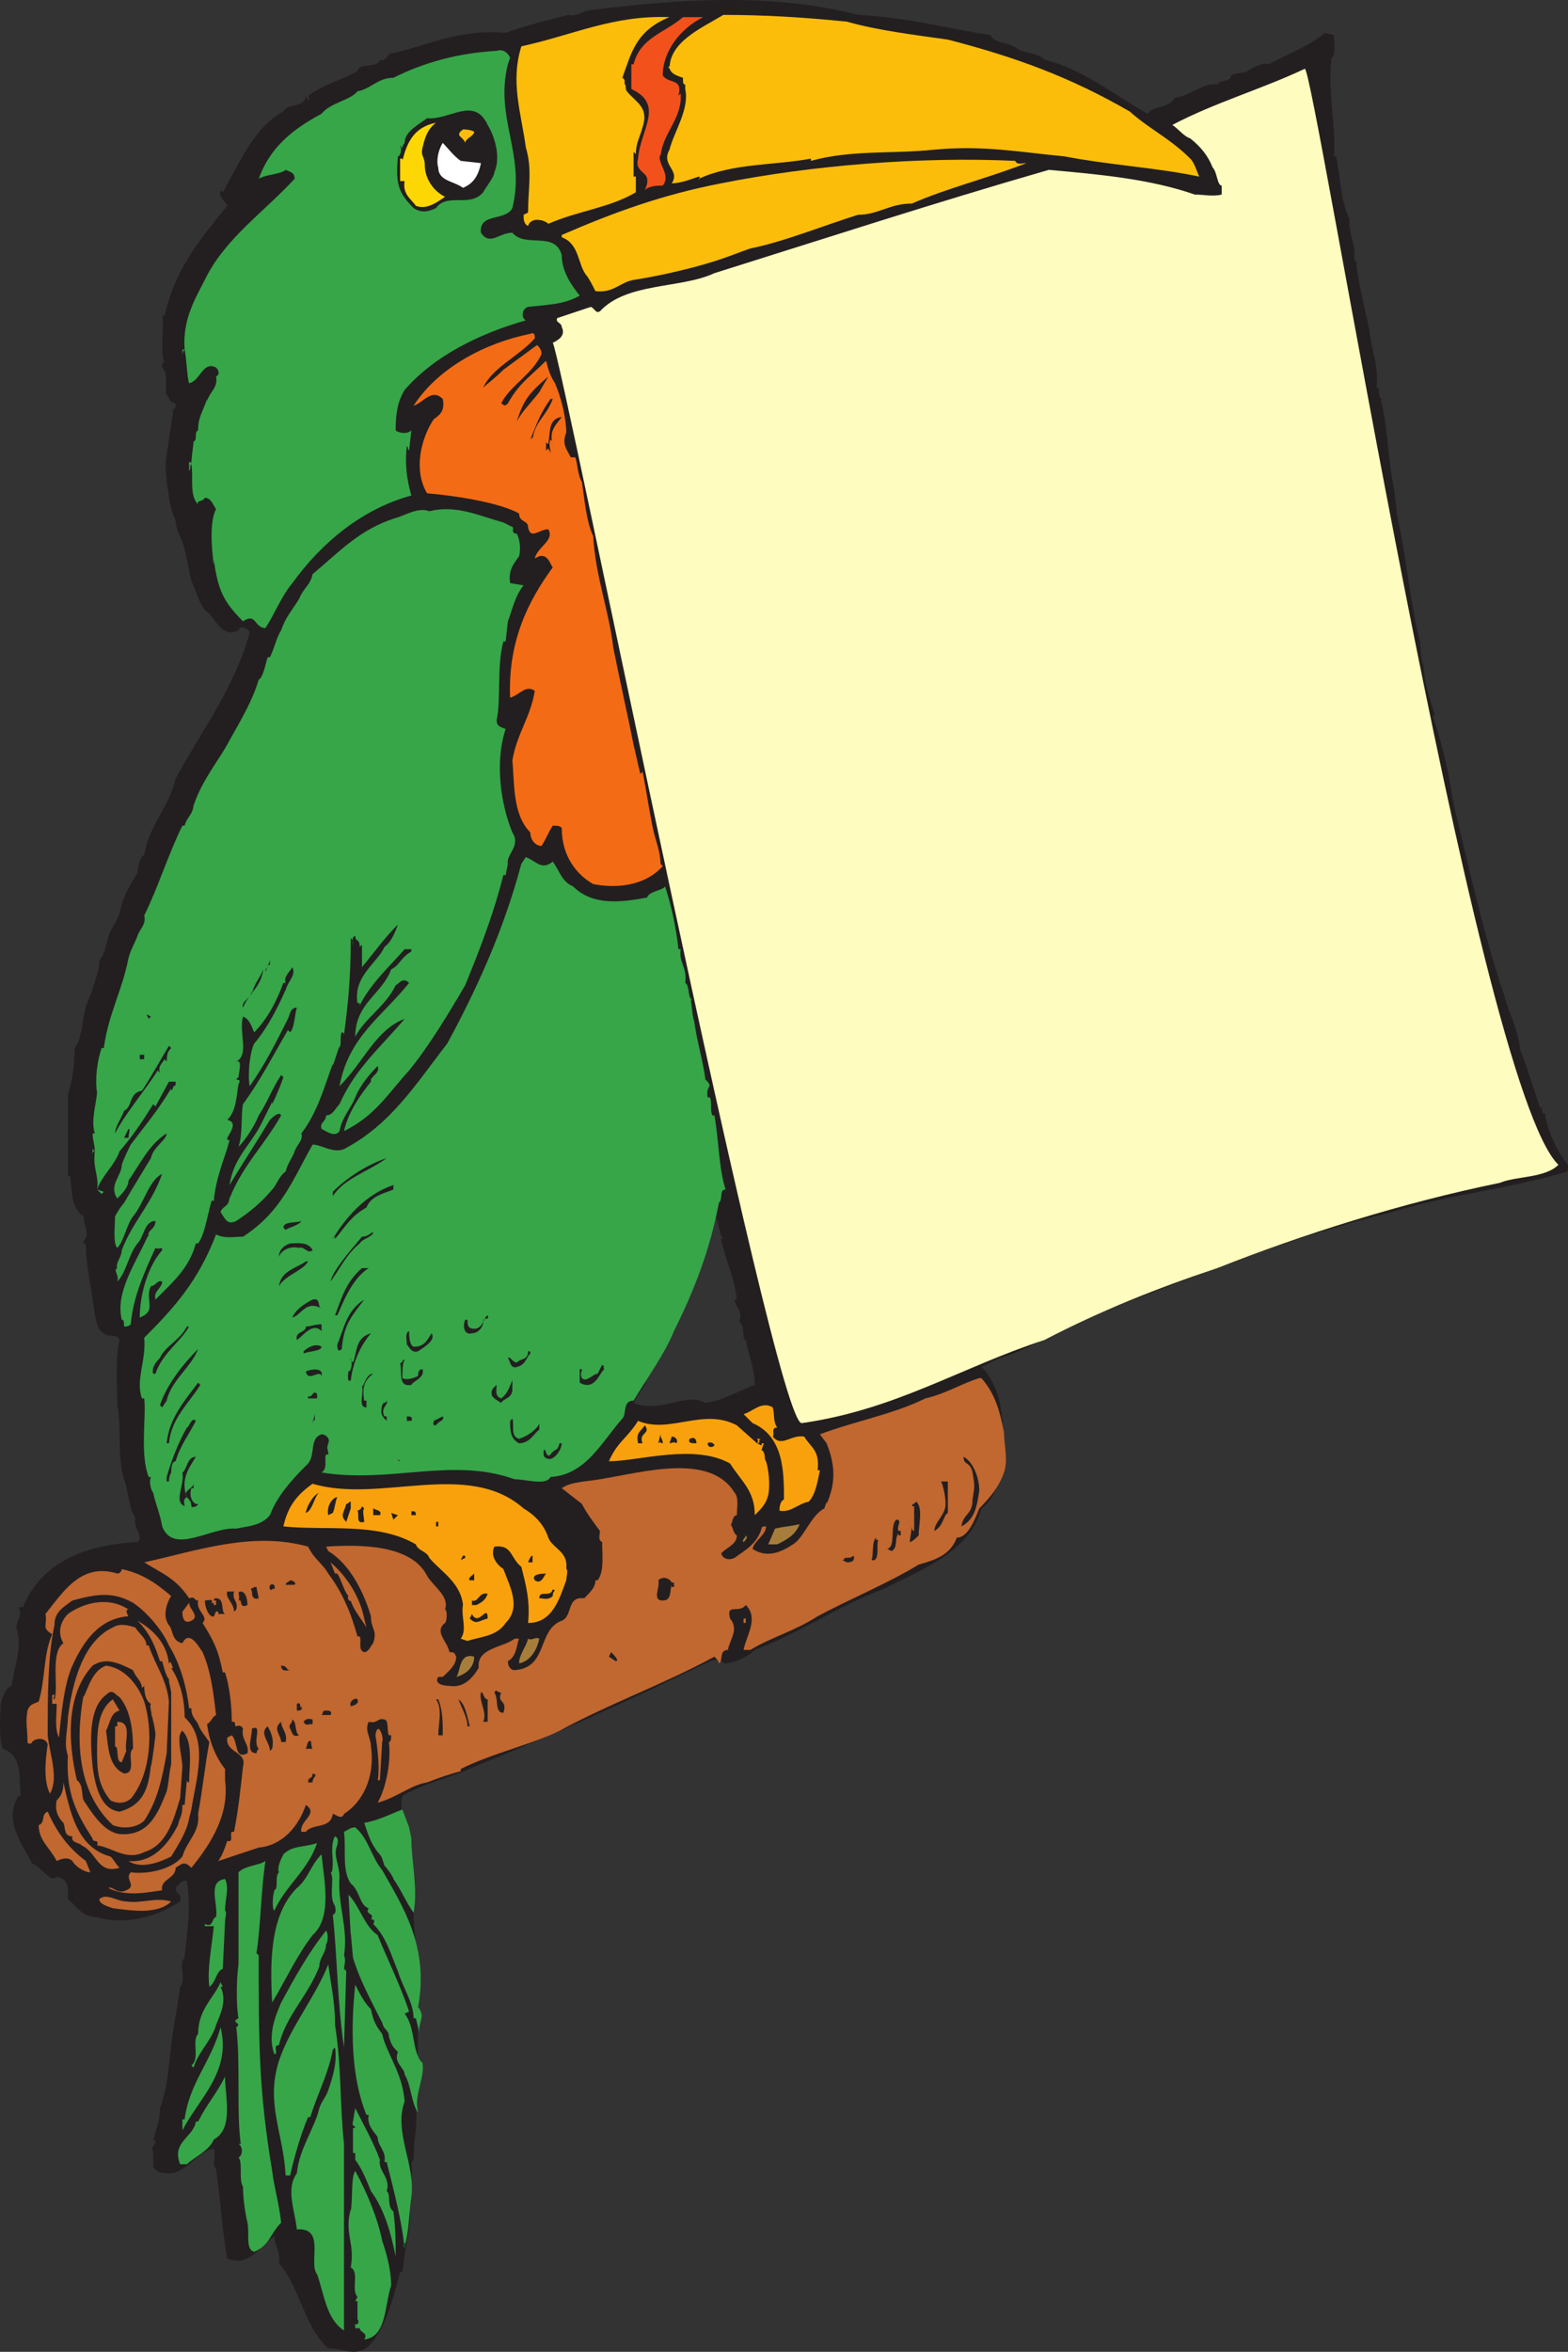
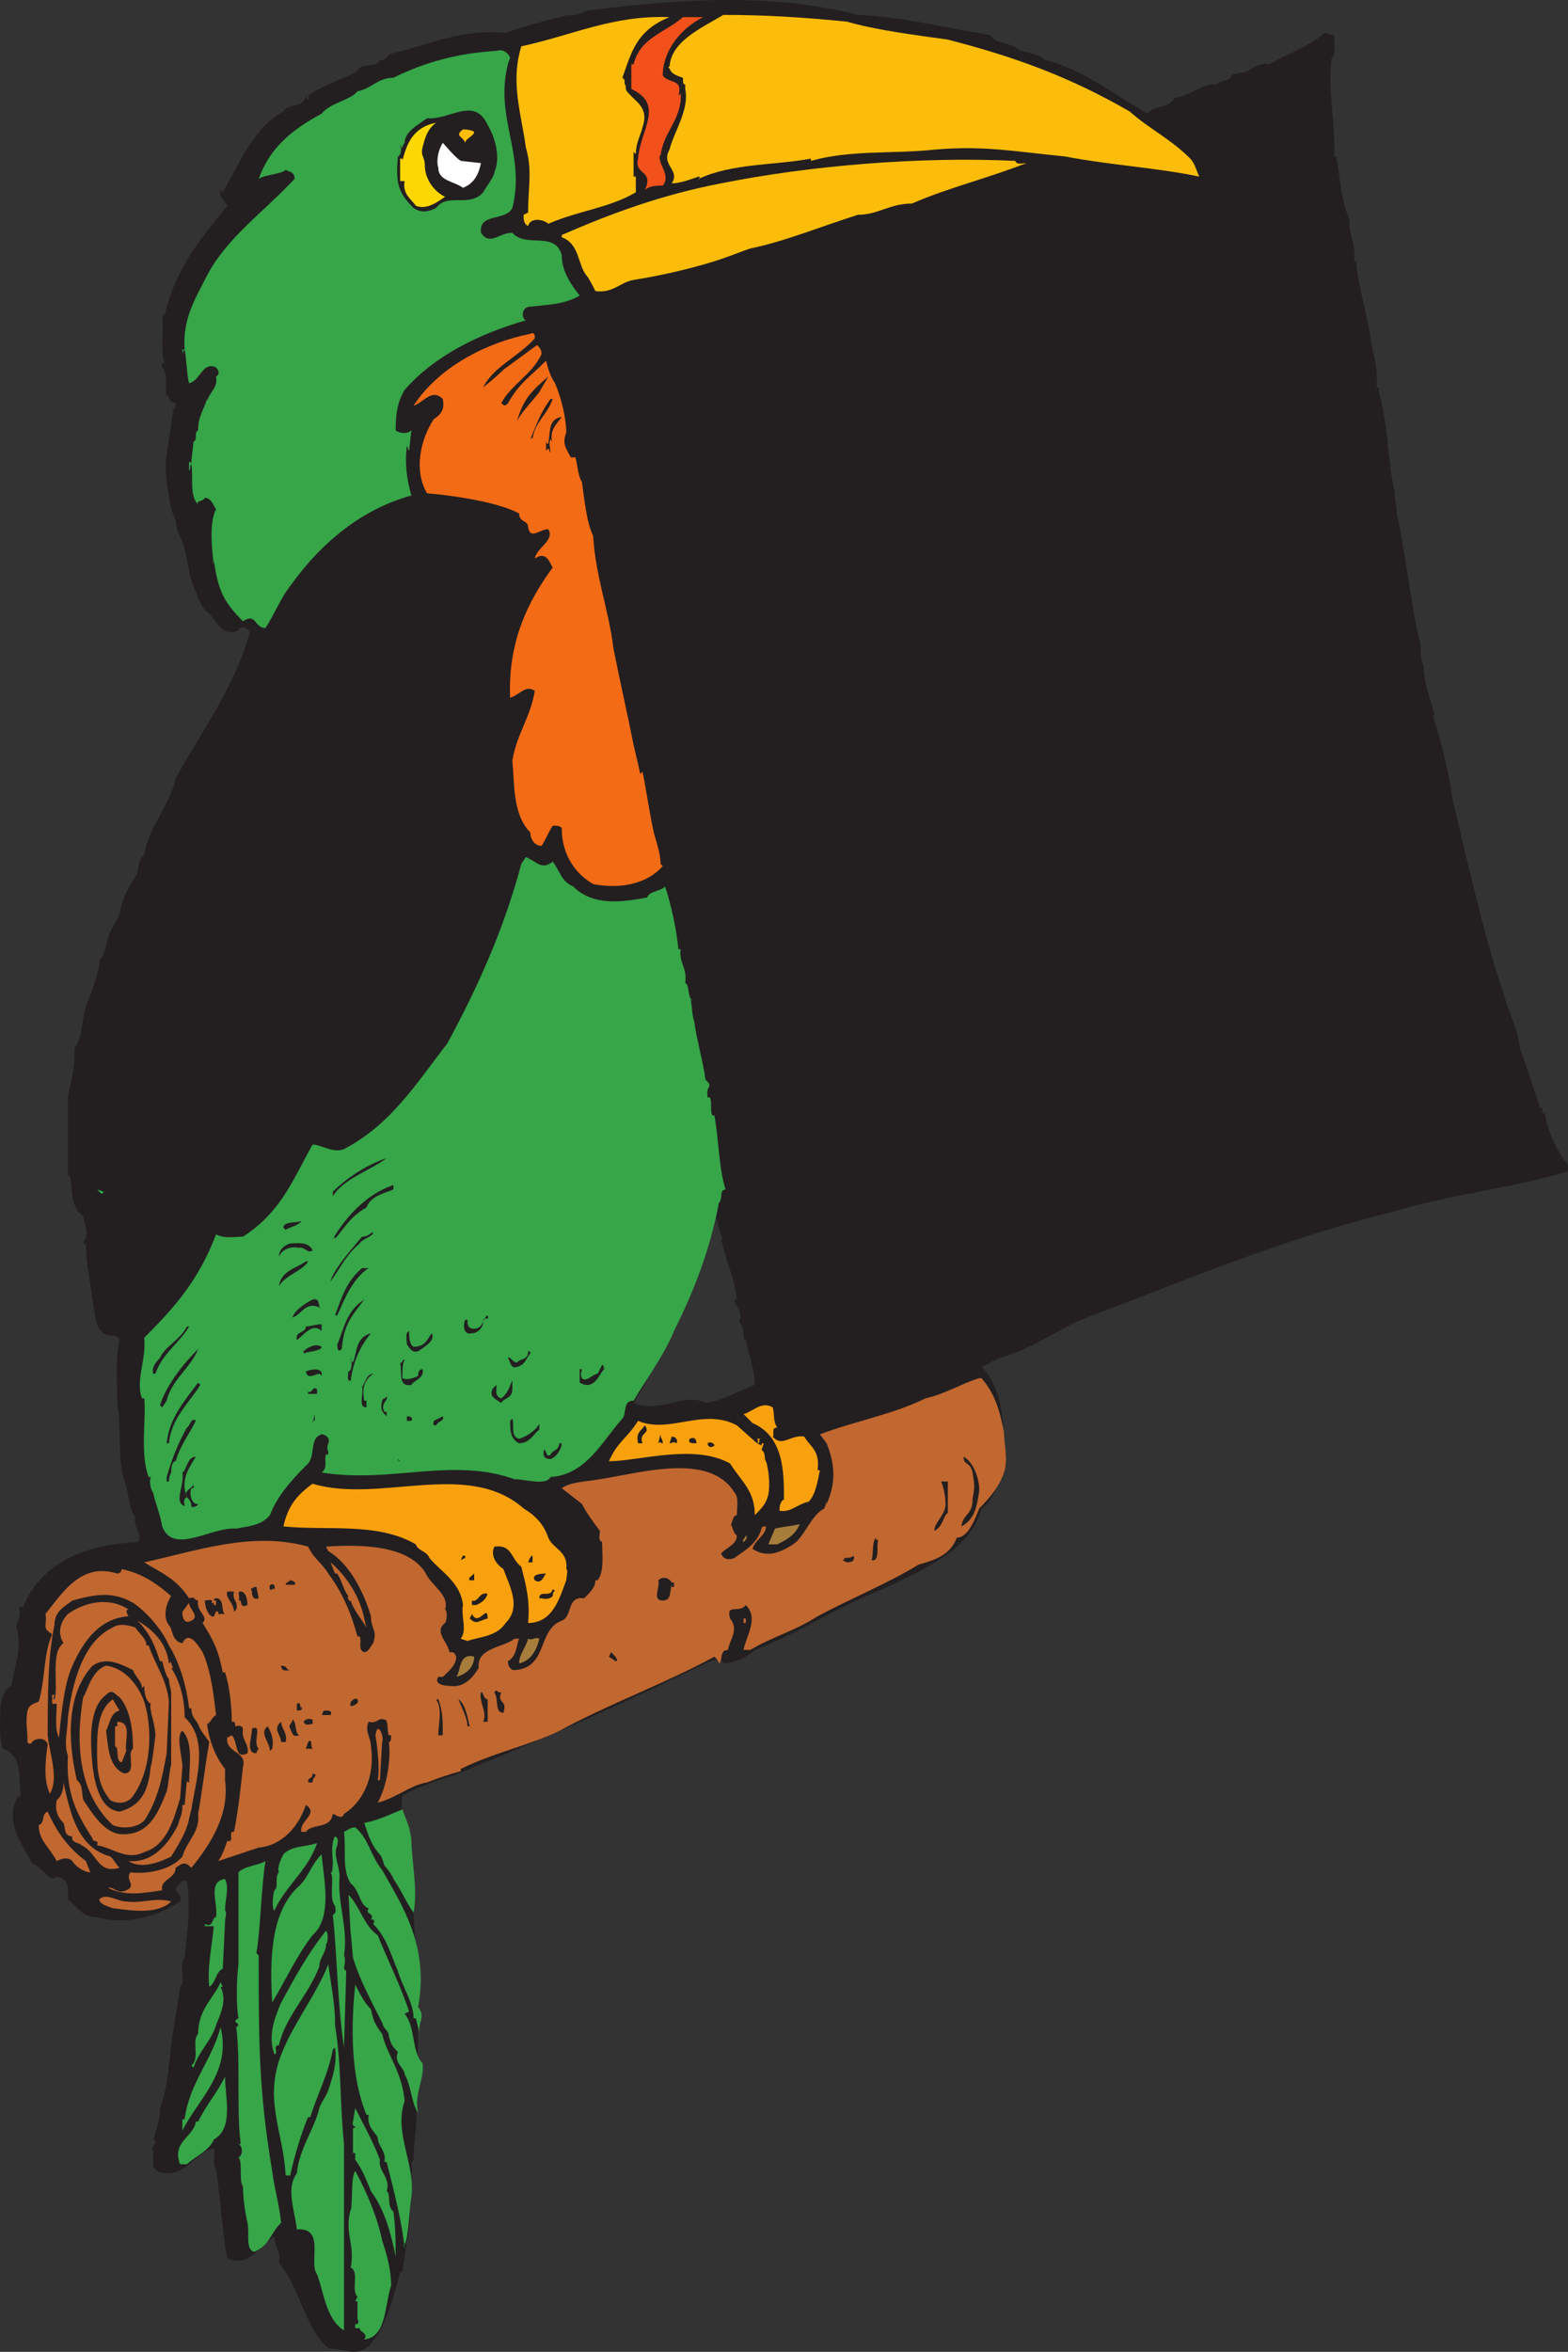
<svg xmlns="http://www.w3.org/2000/svg" width="523.892" height="785.36">
  <rect width="100%" height="100%" fill="#333333" stroke="none" />
  <path fill="#231f20" fill-rule="evenodd" d="M286.688 4.973c15.75.75 30 4.5 44.25 6.75 1.5 3 6 2.25 9 4.5 1.5 1.5 7.5 1.5 9 3.75 12.75 3 22.5 11.25 34.5 18 2.25-3 6.75-1.5 9-5.25 5.25-.75 9.75-5.25 14.25-4.5.75-1.5 3-.75 4.5-2.25 0-2.25 4.5-.75 6.75-3 1.5-.75 4.5-2.25 6-1.5 6.75-3.75 13.5-6 18.75-10.5l3 .75c0 2.25.75 6.75-.75 7.5-1.5 11.25 1.5 22.5.75 33h.75c1.5 7.5 1.5 15 4.5 21v-.75c-.75 5.25 2.25 9 1.5 14.25.75 1.5 1.5 0 .75 1.5.75 7.5 3.75 18 4.5 23.25.75 6 3 11.25 2.25 18h.75c0 .75 0 3 .75 3.75h.75c-.75 0-.75.75-.75.75 2.25 8.25 2.25 20.25 4.5 30 0 2.25.75 5.25.75 7.5 3 13.5 4.5 29.25 7.5 42 .75.75 0 6 1.5 9 0 5.25 2.25 11.25 3.75 16.5h-.75c3 9 5.25 18 6.75 28.5 4.5 18.75 10.5 45.75 17.25 65.25 1.5 6 4.5 10.5 5.25 18 .75 1.5 1.5 3.75 2.25 6l4.5 13.5.75-.75s-.75 3 .75 2.25c.75 5.25 3 10.5 6 15 .75 1.5 2.25 1.5 1.5 4.5-20.25 6-39 7.5-58.5 13.5-36.75 9-68.25 22.5-102 35.25-9.75 3.75-18 10.5-29.25 13.5l-6 3c8.25 8.25 6.75 21 8.25 33-3 5.25-3.75 11.25-8.25 14.25-3.75 14.25-19.5 20.25-33 27-15.75 6-27 14.25-42.75 20.25-2.25 2.25-6.75 4.5-10.5 4.5-.75-2.25-4.5-.75-6 0-26.25 12.75-51 24-77.25 34.5-7.5 3.75-16.5 5.25-24 9.75-1.5 9 3.75 9.75 3 18.75 0 15 1.5 30 2.25 45.75-1.5 0-.75 3.75 0 4.5 0 11.25 0 23.25-.75 35.25.75 4.5-.75 10.5-.75 17.25-1.5 1.5 0 2.25-.75 5.25 0 3.75.75 7.5-.75 10.5.75 2.25 0 8.25-.75 11.25l-1.5 10.5h-.75c-2.25 9-5.25 19.5-10.5 24.75-4.5 3.75-8.25.75-13.5.75-8.25-7.5-9-19.5-16.5-28.5.75-3.75-1.5-5.25-1.5-9-4.5 3-8.25 10.5-15.75 7.5-1.5-7.5-2.25-19.5-3.75-30-1.5-1.5 0-4.5-.75-6.75-5.25.75-9.75 9-15.75 8.25-2.25 0-3.75-.75-4.5-2.25v-5.25c-1.5-.75 2.25-3 0-3.75v.75c.75-4.5 2.25-6 2.25-11.25 3-7.5 3-17.25 4.5-26.25.75-4.5 1.5-9 2.25-14.25 2.25-2.25-.75-7.5 1.5-9.75.75-8.25 2.25-16.5.75-25.5-1.5-.75-3 1.5-3.75 2.25 0 2.25 2.25 1.5 1.5 4.5-6.75 4.5-17.25 8.25-27.75 5.25-5.25 0-6.75-3.75-9.75-6 0-3 .75-6.75-3.75-7.5-2.25 2.25-4.5-3-8.25-4.5-3-6-9.75-14.25-4.5-22.5h.75c-.75-6 .75-13.5-6-15.75-1.5-4.5-.75-10.5-.75-15 .75-2.25 1.5-5.25 3.75-6 .75-6.75 3.75-12.75 1.5-19.5 0-2.25 2.25-3.75.75-6.75h1.5c6-15 21-21 38.25-21.75 2.25-2.25-1.5-4.5-.75-8.25-2.25-3-2.25-9-3.75-12.75-2.25-6.75-.75-17.25-2.25-24.75 0-7.5-.75-15 .75-21.75-.75-2.25-3.75-.75-5.25-2.25-3-1.5-3-7.5-3.75-11.25-.75-6-2.25-12-2.25-18.75-.75.75-.75 0-.75-.75 2.25-2.25 0-5.25 0-8.25-4.5-3-3.75-9-4.5-13.5h-.75v-27c1.5-5.25 2.25-9.75 2.25-15.75 3-3.75 2.25-11.25 4.5-15.75 1.5-3.75 3-8.25 3.75-12v-2.25.75c2.25-2.25 2.25-6.75 3.75-9.75.75-1.5 2.25-3.75 3-6 1.5-6.75 3-8.25 6-13.5 0-1.5.75-5.25 2.25-6 1.5-9.75 8.25-15.75 10.5-25.5 9-16.5 19.5-30 24.75-48.75 0-.75-3-3-3.75-.75-6 3-7.5-4.5-11.25-6.75-2.25-3-3-6.75-4.5-9.75-.75-3-1.5-7.5-2.25-10.5-.75-3.75-3-6-3-9.75-2.25-4.5-2.25-9-3-12.75 0-1.5-.75-6 0-9 .75-5.25 1.5-9.75 2.25-15.75-.75.75 0 .75 0 .75.75-.75.75-1.5.75-2.25-3-.75-1.5-1.5-3-3v.75c-.75-1.5.75-7.5-1.5-9.75v-1.5h.75c-1.5-4.5 0-11.25-.75-16.5 0 0 0 .75.75.75 3.75-15.75 11.25-24.75 21-36.75-.75-1.5-3-3-2.25-5.25l.75.75c6-10.5 10.5-21.75 20.25-27 1.5-3 6.75-.75 7.5-5.25l.75 1.5c.75-.75 0-1.5 0-1.5 5.25-3.75 11.25-5.25 16.5-8.25.75-3 6.75-.75 7.5-3.75 2.25.75 2.25-2.25 4.5-2.25 10.5-2.25 22.5-8.25 37.5-6.75 6-2.25 15-4.5 21-6 3 .75 5.25-1.5 6.75-1.5 30-3.75 60.75-6 90 1.5m-48 400.5c-3.75 19.5-12 35.25-20.25 51-1.5 3-2.25 3.75-3 6-1.5 2.25-3 4.5-3.75 6 9 3.75 17.25-3.75 24 0 6-.75 12-4.5 16.5-6 0-5.25-2.25-10.5-3-15-1.5 0 0-4.5-2.25-6 1.5-3.75-1.5-5.25-1.5-7.5h.75c-.75-7.5-3.75-12.75-5.25-20.25h.75c-1.5-1.5-1.5-6-3-8.25" />
  <path fill="#fbbd09" fill-rule="evenodd" d="M316.688 13.223c23.25 6 41.25 12.75 60.75 24 6.75 6 13.5 9 20.25 15.75 1.5 1.5 2.25 4.5 3 6-14.25-3-29.25-3.75-45-6.75-15.75-1.5-27-3.75-43.5-2.25-14.25 1.5-27.75 0-41.25 3.75v-.75c-12 2.25-26.25 1.5-37.5 6.75 0 .75.75-.75 0-.75-2.25.75-6 2.25-9 2.25 3-4.5-3.75-6-.75-11.25 1.5-6 6.75-13.5 5.25-20.25v-1.5c-.75 0-.75-.75-.75-2.25-2.25-.75-4.5-1.5-4.5-3.75-.75 0 0 .75 0 .75 0-9 10.5-13.5 18-18 13.5 0 26.25.75 41.25 2.25 10.5 3 23.25 4.5 33.75 6m-93-7.5c-11.25 4.5-12.75 12-15.75 20.25 1.5.75.75 3.75 1.5 4.5 3 3.75 7.5 5.25 5.25 12-.75 3-2.25 5.25-2.25 9l-.75-.75v8.25h.75v5.25c-9 5.25-18.75 6-29.25 10.5-1.5-1.5-6-2.25-6.75.75-1.5-.75-1.5-2.25-1.5-3.75l1.5-.75c0-8.25 1.5-14.25-.75-21.75-1.5-11.25-5.25-21.75-1.5-33.75 17.25-3.75 30.75-10.5 49.5-9.75" />
  <path fill="#f2511b" fill-rule="evenodd" d="M234.938 5.723c-7.5 3.75-13.5 11.25-13.5 19.5 2.25 3 6.75.75 5.25 6.75l.75-.75v3-.75c-.75 7.5-6 11.25-6.75 18.75 0-.75.75-.75 0-.75-1.5 3 3.75 6.75.75 10.5-1.5 0-4.5 0-6 1.5.75-1.5 1.5-3.75 0-5.25s-3-2.25-2.25-5.25c.75-9.75 9-18-2.25-23.25v-8.25h.75c2.25-9 10.5-10.5 16.5-15.75h6.75" />
  <path fill="#36a649" fill-rule="evenodd" d="m170.438 19.223-.75 2.25c-4.5 18 6 30 1.5 48-2.25 4.5-11.25 1.5-10.5 8.25 3 4.5 6 0 10.5 0 4.5 5.25 14.25-.75 16.5 7.5 0 5.25 3 9.75 6 13.5-5.25 3-10.5 3-17.25 3.75-2.25.75-2.25 3.75-.75 4.5-15.75 4.5-30.75 12-40.5 23.25-2.25 3.75-3 7.5-3 13.5.75.75 3.75 1.5 5.25 0l-.75 6.75c-.75-.75 0-.75-.75-1.5-.75 6 0 11.25 1.5 16.5-16.5 4.5-30 15.75-39.75 29.25-3.75 4.5-6 10.5-9 15-3.75 0-3-5.25-7.5-2.25-6.75-6.75-8.25-10.5-9.75-20.25-.75 0 0 .75 0 1.5-.75-6-1.5-14.25.75-18.75-.75-.75-1.5-3.75-3.75-3.75-.75 1.5-3 .75-2.25 2.25-3-3-1.5-9-2.25-13.5-.75.75 0 1.5-.75 2.25v-3s.75 0 .75.75c0-2.25.75-6.75.75-7.5 1.5-.75 0-3 1.5-3.75 0-4.5 1.5-6 3-10.5v.75c.75-3 3.75-4.5 3-8.25 1.5-.75.75-2.25 0-3-4.5-2.25-5.25 4.5-9 5.25-.75-2.25-.75-7.5-1.5-11.25-.75.75-.75 1.5-.75 2.25v-2.25h.75c-.75-10.5 3.75-17.25 7.5-24.75 6.75-12.75 18.75-21 29.25-32.25 0-2.25-1.5-2.25-3-3-1.5 1.5-6.75 1.5-9 3 3.75-10.5 11.25-16.5 21-21.75 3-3.75 9.75-4.5 12-7.5 4.5-.75 6.75-4.5 12-4.5 10.5-5.25 21.75-8.25 34.5-9 2.25-.75 3.75.75 4.5 2.25" />
-   <path fill="#fffcbf" fill-rule="evenodd" d="M520.688 388.973c-4.5 4.5-14.25 3.75-19.5 6-33 6.75-66 17.25-94.5 28.5-20.25 6.75-39 14.25-57.75 24-27.75 9-49.5 23.25-81 27.75-9 2.25-80.25-356.25-83.25-360.75 1.5-.75 4.5-2.25 3-5.25 0-1.5-2.25-1.5-1.5-3l11.25-3.75c1.5.75 1.5 2.25 3 1.5 9-9.75 27-7.5 38.25-12.75 38.25-12 72.75-23.25 111.75-34.5 16.5 1.5 33.75 3 48.75 8.25 3 0 6 .75 9 0v-3c-1.5 0-1.5-4.5-3-6-1.5-3.75-3.75-6.75-7.5-9.75-2.25-.75-3.75-3-6-4.5 14.25-7.5 30-12 44.25-18.75 3-1.5 57 339 84.75 366" />
  <path fill="#231f20" fill-rule="evenodd" d="M208.688 26.723h.75v1.5h-.75v-1.5m-45.75 15c2.25 3.75 4.5 10.5 2.25 15.75 0 1.5-3 5.25-3.75 6.75-4.5 5.25-12 0-15.75 5.25-3 1.5-5.25 1.5-7.5 0-5.25-5.25-6-8.25-5.25-17.25.75 0 1.5-2.25.75-3.75v.75c.75.75.75-.75 1.5-1.5 0-3.75 4.5-6 7.5-8.25 7.5.75 15.75-7.5 20.25 2.25" />
  <path fill="#fdd704" fill-rule="evenodd" d="M141.188 49.223c-.75 3 .75 3 .75 6 0 3.75 2.25 8.25 6.75 10.5-2.25 1.5-6 4.5-9.75 3-1.5-2.25-4.5-3.75-3.75-8.25h-1.5v-7.5h.75v.75c1.5-6 3.75-11.25 11.25-12.75-3 2.25-3.75 5.25-4.5 8.25" />
  <path fill="#fbbd09" fill-rule="evenodd" d="M158.438 43.973c0 1.5-3 2.25-3 3.75-.75-2.25-3.75-2.25-.75-4.5.75 0 2.25 0 3.75.75" />
  <path fill="#fff" fill-rule="evenodd" d="m153.938 53.723 6.75.75c-.75 3.75-2.25 6.75-6 8.25-3-2.25-8.25-2.25-8.25-6.75-.75-2.25 0-6 1.5-8.25 1.5 1.5 3.75 4.5 6 6" />
  <path fill="#fbbd09" fill-rule="evenodd" d="M342.938 54.473c-13.5 5.25-26.25 8.25-38.25 13.5-7.5 0-11.25 3.75-18 3.75-12 3.75-24.75 9-36 11.25-2.25.75-6 2.25-8.25 3-8.25 3-21 6-30.75 7.5-4.5.75-6.75 4.5-12.75 3.75-.75-1.5-2.25-4.5-3-5.25-3-3.75-2.25-10.5-8.25-12.75v-.75c17.25-7.5 33.75-13.5 53.25-17.25 30-6 66.75-9 98.25-7.5.75 1.5 2.25.75 3.75.75" />
  <path fill="#f46b16" fill-rule="evenodd" d="M178.688 112.973c-5.25 6-14.25 9.75-17.25 16.5 1.5-1.5 3.75-3 6.75-6l11.25-8.25c.75.75 1.5 1.5 1.5 3-3 6.75-10.5 10.5-13.5 16.5.75 0 .75 1.5 2.25 0 3.75-6.75 7.5-9 12.75-14.25.75 3 1.5 5.25 3 7.5 2.25 5.25 3.75 12 3.75 16.5-1.5 3.75 0 5.25 1.5 8.25h1.5c.75 1.5.75 6 2.25 8.25.75 5.25 1.5 13.5 3.75 18 .75 13.5 5.25 24.75 6.75 37.5 2.25 11.25 4.5 21 6.75 32.25l2.25 9.75.75-.75c1.5 7.5 2.25 13.5 3.75 20.25.75 3 2.25 6.75 2.25 10.5l.75.75c-6 6.75-15.75 7.5-23.25 6-5.25-3-10.5-9-10.5-18.75-.75-.75-1.5-.75-3-.75-1.5 2.25-2.25 4.5-3.75 6.75-2.25 0-3.75-2.25-3.75-4.5-6-6-5.25-16.5-6-24 1.5-9 6-14.25 7.5-23.25-3-2.25-5.25 1.5-8.25 2.25-.75-18.75 6-32.25 14.25-43.5-.75-.75-1.5-4.5-4.5-3.75l-1.5.75c.75-3.75 6.75-6 4.5-9.75-3 0-6 3.75-6.75-.75 0-2.25-3-1.5-3-4.5-6.75-3.75-21.75-6-30.75-6.75-4.5-7.5-2.25-18 2.25-24.75 2.25-1.5 3.75-3 3-6.75-3.75-3.75-6.75 1.5-9.75 2.25 8.25-12.75 24-21 39-24 1.5-.75 1.5.75 1.5 1.5" />
  <path fill="#231f20" fill-rule="evenodd" d="M183.188 125.723c-.75 1.5-2.25 3.75-3 5.25-3 3.75-6 6.75-7.5 9.75 2.25-7.5 4.5-9.75 10.5-15m1.5 7.5c-2.25 6-6 7.5-6.75 13.5v-.75l-.75.75c2.25-5.25 3-8.25 6.75-13.5h.75m3 6c-1.5 2.25-4.5 4.5-3 9 0 0 0-.75-.75-1.5-.75 1.5 0 3 0 4.5l-.75-1.5-.75.75v-3.75c0 .75 0 1.5.75 1.5.75-4.5 0-8.25 4.5-9" />
-   <path fill="#36a649" fill-rule="evenodd" d="M171.188 175.973c.75 0-.75 2.25 1.5 2.25.75 1.5 1.5 4.5.75 7.5-1.5 2.25-3.75 4.5-3 9l4.5.75c-3 3.75-3.75 8.25-5.25 12l-.75 6.75h-.75c-2.25 8.25-.75 19.5-2.25 26.25 0 2.25 1.5 2.25 3 3-3.75 11.25-1.5 25.5 2.25 34.5 3 4.5-2.25 7.5-1.5 10.5l-.75 3.75h-.75c-3 12-7.5 24-12.75 36.75-5.25 9-12 20.25-18.75 28.5-7.5 8.25-11.25 15-21.75 20.25 1.5-6.75 6-12.75 9-16.5v-.75c.75-1.5 3-2.25 2.25-4.5-3 3-6 6.75-7.5 10.5s-4.5 6.75-5.25 11.25c-1.5 2.25-4.5 0-6-.75-.75-2.25 1.5-2.25 1.5-4.5 2.25 0 3-2.25 4.5-3.75 5.25-12 14.25-19.5 21.75-28.5-9.75 3.75-13.5 14.25-21.75 22.5 3-16.5 14.25-23.25 23.25-34.5-2.25-2.25-3.75.75-4.5.75-3 6.75-10.5 11.25-13.5 17.25 0-11.25 9-14.25 12-22.5 3-1.5 3-3.75 6.75-6v-.75h-2.25c-4.5 5.25-11.25 11.25-15 18.75v-.75h-.75c-1.5-9 6.75-13.5 9-18.75 2.25-1.5 3.75-5.25 4.5-7.5-4.5 4.5-8.25 9.75-12 14.25v-7.5l-.75.75c0-3-1.5-1.5-1.5-3.75-1.5.75-.75 2.25-.75 3.75 0-1.5 0-2.25-.75-3 0 12.75-.75 21-2.25 32.25 0 0 0-.75-.75-.75-.75 1.5 0 3.75-.75 5.25v-.75l-2.25 6.75v-.75c-3 8.25-5.25 16.5-10.5 23.25.75 2.25-1.5 3.75-2.25 6s-2.25 3.75-3 6.75c-2.25 1.5-3 4.5-4.5 6-3.75 4.5-7.5 7.5-12 10.5-3 1.5-3.75-.75-5.25-3 .75-2.25 3-1.5 3-5.25v.75c4.5-11.25 11.25-17.25 17.25-27.75-.75-1.5-3 .75-3.75 1.5-4.5 7.5-9 14.25-13.5 21.75 1.5-9.75 7.5-13.5 11.25-21.75l3-6v.75c1.5-3 3-6.75 3.75-9l-.75-.75c-3 4.5-4.5 9-7.5 13.5-1.5 3.75-4.5 8.25-6.75 10.5 1.5-4.5.75-10.5 1.5-14.25 6-8.25 9.75-15.75 15-24.75l.75.75c1.5-1.5 1.5-6 2.25-8.25-2.25 0-2.25 2.25-3 3.75-3.75 7.5-7.5 15-12.75 22.5-.75-3.75 0-11.25 1.5-14.25 4.5-5.25 8.25-12.75 10.5-18v.75c0-3 3.75-5.25 2.25-8.25-.75 1.5-3 3-2.25 5.25h-.75c-2.25 6-5.25 12-9.75 16.5-.75-1.5-1.5-4.5-3.75-5.25-1.5 5.25 2.25 12.75-2.25 15 2.25-.75.75 3.75.75 5.25-2.25 1.5 1.5 0 0 2.25-.75 4.5-.75 9-3.75 12 3.75.75.75 4.5 0 6 0 .75 0 .75.75.75-1.5 6-4.5 12-5.25 20.25h-.75c-1.5 5.25-2.25 11.25-4.5 14.25h-.75c-2.25 8.25-7.5 12.75-13.5 18.75-.75-3 2.25-3.75 2.25-6-1.5-.75-2.25 1.5-3.75 1.5-2.25 4.5 2.25 8.25-3.75 10.5 0-6.75 2.25-16.5 7.5-22.5 0-1.5-.75 0-2.25-.75-3.75 8.25-7.5 16.5-8.25 25.5-.75.75-1.5.75-2.25.75 0-1.5 0-2.25-.75-2.25-2.25-9 4.5-18.75 8.25-27l.75-1.5v.75c-.75-2.25 2.25-2.25 2.25-5.25-3.75 0-3.75 5.25-6 7.5-3 3.75-3.75 9.75-6.75 12.75.75-2.25-1.5-3.75 0-4.5-.75-1.5 1.5-3.75 1.5-6 3.75-9.75 9.75-15 13.5-25.5-4.5 2.25-6 9.75-9.75 14.25-2.25 3-3 8.25-5.25 10.5-1.5-1.5-.75-7.5-.75-10.5.75-1.5 2.25-3.75 3-4.5 3-5.25 6.75-11.25 9-15 .75-3.75 5.25-6 5.25-8.25-6 3.75-9 10.5-12.75 15.75 0 2.25-2.25 4.5-3.75 6-3-4.5 1.5-7.5 1.5-11.25.75-2.25 2.25-5.25 3-6.75 4.5-6 9-11.25 13.5-18.75v.75c.75-.75.75-1.5.75-1.5s.75 0 .75-.75v-.75h-2.25l-4.5 8.25-.75-.75c-3.75 6-6.75 10.5-11.25 15.75-1.5 4.5-6 8.25-7.5 12.75.75-4.5-1.5-6.75-.75-12.75-.75 0-.75.75-.75 1.5v-3c0 .75 0 .75.75 1.5 0-2.25-.75-3.75-.75-6h.75c-1.5-4.5.75-10.5.75-14.25v.75c-.75-4.5 0-10.5 1.5-15h.75c1.5-11.25 6-18.75 8.25-30 .75-3 2.25-5.25 3-7.5s3-3.75 2.25-6.75c4.5-9 8.25-21 12.75-30h.75c.75-3 3-3.75 3-7.5v.75c3-9 9-15.75 12-21.75 3.75-6.75 7.5-12.75 9.75-20.25 1.5-.75 2.25-5.25 3-7.5h.75c1.5-3 2.25-6.75 3.75-9 1.5-4.5 3.75-6.75 6-10.5 1.5-3.75 3.75-4.5 4.5-8.25 9-7.5 15.75-15 27.75-18.75 3-.75 7.5-3.75 11.25-2.25 9-2.25 16.5 1.5 24.75 3.75l3 1.5" />
  <path fill="#36a649" fill-rule="evenodd" d="M184.688 287.723c2.25 3 3 6.75 6.75 8.25 6.75 6.75 16.5 5.25 24.75 3.75.75-2.25 5.25-2.25 6-3.75 2.25 6.75 3.75 14.25 4.5 21h.75c-.75 4.5 2.25 6 1.5 11.25 1.5.75.75 4.5 2.25 6 0-.75-.75-.75-.75-1.5.75 1.5.75 6.75 1.5 8.25.75 6 3 13.5 3.75 19.5 3 3 0 1.5.75 6h.75c.75 1.5 0 3.75.75 6h.75c1.5 8.25 1.5 18 3.75 24.75-2.25 0-.75 3-2.25 4.5-3 15.75-8.25 29.25-15 42.75-3 7.5-9 15.75-13.5 23.25-3.75 0-2.25 4.5-3.75 6-6.75 7.5-12 18.75-24 19.5-1.5 3-8.25.75-12 .75-21-7.5-41.25 1.5-64.5-2.25 2.25-1.5.75-4.5 1.5-6h.75c0-2.25-.75-1.5 0-3.75.75-1.5-.75-3-2.25-3-4.5 1.5-1.5 7.5-5.25 10.5-5.25 5.25-9.75 10.5-12 16.5-3 3.75-8.25 3.75-11.25 4.5-8.25-.75-21 9-24.75-.75-.75-4.5-2.25-7.5-3-11.25-.75-.75-1.5-3.75-.75-5.25h-.75c-3-7.5-.75-20.25-1.5-26.25h-.75c-2.25-6 1.5-12.75.75-20.25 9.75-9.75 18-18.75 24-34.5 3 1.5 6 .75 9 .75 12.75-8.25 16.5-18.75 23.25-30.75 3 0 6.75 3 10.5 1.5 15.75-8.25 24-21.75 34.5-35.25 9.75-18 18.75-37.5 24.75-60l1.5-2.25c3.75 1.5 5.25 4.5 9 1.5" />
  <path fill="#231f20" fill-rule="evenodd" d="M90.188 322.223c-1.5 0-.75 1.5-1.5 2.25 0-1.5 1.5-2.25 1.5-4.5v3-.75m-9 14.25c-.75-2.25 3-3 3-6 0 .75-.75 1.5 0 1.5.75-3.75 2.25-4.5 3.75-8.25-.75 6-4.5 7.5-6.75 12.75m-31.5 3.75-.75-1.5 1.5.75zm7.5 9.75c-.75.75-1.5 1.5-1.5 4.5l-.75-.75c-.75 1.5-2.25 2.25-1.5 4.5l-.75-.75c-3.75 6-11.25 15-14.25 21 0-2.25 2.25-5.25 3-7.5 3-1.5 1.5-6 6-6.75 3-4.5 6.75-11.25 9-15l.75.75m-9 3.75h-1.5v-1.5h1.5v1.5m-5.25 26.25h-1.5l1.5-3c.75 0 0 1.5 0 3m86.25 6.75c-6 4.5-14.25 6.75-18 12.75v-1.5c4.5-4.5 11.25-9 18-11.25m2.25 10.5c-3.75 1.5-7.5 2.25-9 6-5.25 3-6.75 6-10.5 10.5v-.75l-.75.75c4.5-7.5 11.25-15 20.25-18v1.5" />
  <path fill="#36a649" fill-rule="evenodd" d="m33.938 398.723-1.5-1.5 2.25.75zm0 0" />
  <path fill="#231f20" fill-rule="evenodd" d="M100.688 407.723c-.75 1.5-4.5 2.25-5.25 3l-.75-.75c0-2.25 4.5-1.5 6-2.25m24 3.75c0 1.5-3.75 2.25-4.5 3.75-4.5 3.75-6 7.5-9.75 12.75.75-3.75 6.75-10.5 10.5-15 2.25 0 3-1.5 3.75-1.5m-20.25 6c-1.5 1.5-3-1.5-4.5-.75-3-.75-6 .75-6.75 3 0-2.25 1.5-3.75 3.75-4.5 2.25 0 6-.75 7.5 2.25m-1.5 3.75c-1.5 3-7.5 4.5-9.75 8.25.75-5.25 6-6 9-8.25h.75m20.25 2.25c-6 3.75-9 12.75-10.5 15.75h-.75c2.25-6 3.75-11.25 9-15.75h2.25m-15.75 13.5c-5.25-3-6.75 2.25-9.75 3 .75-2.25 3.75-4.5 6.75-6 3-.75 1.5 3 3 3m6.75 13.5c-1.5 1.5-1.5-.75-1.5-1.5 2.25-5.25 3-11.25 9-15-4.5 6-6.75 8.25-7.5 16.5m47.25-9c0 1.5-1.5 3.75-3.75 3.75-3 .75-3-3-2.25-4.5h.75c0 1.5 0 3 2.25 3 3 0 3-3.75 4.5-4.5.75 2.25-1.5 0-1.5 2.25m-54 3c-3-3-6 1.5-8.25 3-.75-3 3-2.25 3-4.5 1.5 0 3-.75 5.25-.75v2.25m-44.25-1.5c-3 5.25-9 9-11.25 15.75h-.75c-.75-2.25 1.5-4.5 2.25-5.25 1.5-3.75 6.75-6 9-10.5h.75m75 6.75c3.75 0 4.5-2.25 6-4.5 1.5 2.25-2.25 4.5-4.5 6-2.25.75-3-1.5-3.75-2.25 0-1.5-.75-3.75.75-4.5 0 1.5 0 4.5 1.5 5.25m-14.25-4.5c-3.75 4.5-6 9.75-6.75 15.75-1.5.75-.75-2.25-.75-3.75v.75c.75 0 1.5-2.25.75-4.5 0 .75 0 .75.75 1.5 1.5-3.75.75-8.25 6-9.75m-16.5 4.5c0 1.5-4.5 1.5-6 2.25v.75-1.5c.75-.75 3.75-3 6-1.5m-51.75 18-1.5 2.25-.75-.75c2.25-6.75 7.5-13.5 12.75-18.75-2.25 6-9 10.5-10.5 17.25m121.5-15v-.75c-1.5 1.5-1.5 3.75-4.5 4.5-2.25.75-2.25-2.25-3-3 .75-.75 1.5 1.5 3 1.5 1.5-1.5 3.75-.75 3.75-3.75.75 0 .75 0 .75 1.5m-42.75 7.5c1.5.75 3.75 0 5.25-.75 0-.75 0-2.25 1.5-2.25.75 3-3 3.75-3.75 5.25-4.5.75-3-3.75-3.75-7.5.75.75.75-1.5 1.5-.75-.75.75-.75 3.75-.75 6m67.5-3.75c-.75 0 0 .75 0 .75-1.5.75-3 7.5-8.25 4.5v-4.5h.75c0 .75-.75 1.5 0 3 1.5 1.5 3.75-1.5 5.25-1.5l1.5-3 .75.75m-94.5 3c-.75-2.25-4.5 2.25-5.25-1.5 1.5-.75 6-1.5 5.25 1.5m17.25-.75c-3 2.25-3.75 4.5-3 9h.75v2.25c-3 0-.75-4.5-1.5-7.5v.75c.75-.75 1.5-4.5 3.75-4.5" />
  <path fill="#c16730" fill-rule="evenodd" d="M327.938 460.223c4.5 5.25 6 10.5 7.5 18 0 3.75 1.5 9.75 0 13.5-1.5 4.5-4.5 8.25-8.25 12-1.5 3.75-3.75 9.75-7.5 9.75-2.25 6-7.5 7.5-12.75 9-9.75 6-22.5 11.25-33.75 17.25-8.25 5.25-15 6.75-22.5 11.25h-2.25c.75-4.5 5.25-10.5.75-15-2.25 3-6.75-.75-5.25 4.5 3 3.75 0 6.75-.75 10.5-3 0-1.5 3.75-3 4.5 0-.75-.75-1.5-1.5-2.25-16.5 9-35.25 15.75-51.75 24.75-9 4.5-22.5 7.5-33 12.75v.75c-3 .75-7.5 2.25-11.25 3.75-5.25.75-10.5 5.25-16.5 6.75 3-5.25 4.5-14.25 3.75-20.25.75 0 .75-1.5.75-2.25h-.75c-.75-1.5 0-5.25-1.5-5.25-2.25-.75-2.25 1.5-5.25.75-1.5 3 .75 5.25.75 8.25 1.5 10.5-3 18.75-9 22.5-.75 2.25-3 0-3.75 0-.75 5.25-6.75 3-9 6h-1.5c-.75-3.75 6-6 1.5-9-2.25 6.75-7.5 13.5-15.75 14.25l-13.5 4.5c1.5-2.25 2.25-4.5 3-6.75 2.25.75.75-2.25 1.5-3h.75c1.5-7.5 2.25-15 3-21.75 1.5-5.25-6-4.5-5.25-9.75l1.5-.75c2.25 2.25.75 8.25 5.25 6 .75-3-2.25-4.5-1.5-8.25-.75-1.5-2.25-.75-2.25-.75-.75 0 0-.75-.75-1.5h-.75c0-5.25-.75-12-2.25-16.5h-.75c-1.5-7.5-3-10.5-6.75-16.5 2.25-2.25-2.25-3.75-1.5-7.5-1.5 0-.75-1.5-3-.75-4.5-6.75-9-8.25-15-12 17.25-3.75 36-10.5 54.75-5.25 2.25 4.5 4.5 5.25 6.75 9 4.5 6 7.5 12.75 9.75 21h.75c.75 1.5-.75 4.5 1.5 5.25 1.5 0 2.25-2.25 3-3 1.5-4.5-.75-4.5-.75-9-2.25-7.5-6.75-17.25-14.25-21.75l-.75-1.5c11.25-.75 28.5-.75 33.75 9.75 2.25 3.75 7.5 6.75 6 11.25.75 0 .75 3.75 0 4.5-3.75 3 .75 6 1.5 9.75 1.5 0 1.5 0 2.25 1.5 0 3-3 5.25-4.5 6.75h-1.5c-1.5 2.25 1.5 3 3.75 3 4.5.75 7.5-2.25 9.75-6-.75-6.75 8.25-6.75 12-9.75h1.5c-.75 1.5-.75 6-3.75 7.5 0 1.5.75 3 2.25 3 11.25-.75 7.5-13.5 15.75-16.5 3.75-1.5 1.5-8.25 7.5-7.5 2.25-2.25 3.75-3.75 3.75-6h.75c2.25-3 1.5-8.25 1.5-12.75-1.5-.75-.75-2.25-.75-3.75-2.25-3-4.5-6-6-9l-6.75-5.25c3-2.25 9-2.25 12.75-3 14.25-2.25 36.75-9 45 4.5 1.5 1.5.75 5.25.75 7.5-1.5 0-1.5 3-2.25 3.75.75-1.5.75 2.25 2.25 3 0 3-3 3.75-5.25 6 .75 2.25 3 2.25 4.5 1.5 3-2.25 7.5-4.5 9-9.75 0-.75.75-.75 1.5-.75 0 3-3.75 4.5-4.5 7.5 4.5 3 9 1.5 13.5-1.5 3.75-2.25 6-9.75 10.5-12l.75-2.25v.75c3-6.75 3-12.75 0-20.25l-2.25-3c12-4.5 24.75-6.75 35.25-12 6.75-1.5 12.75-5.25 18-6.75h.75" />
-   <path fill="#231f20" fill-rule="evenodd" d="M171.188 463.973c0 3-3 3-3.75 4.5-2.25-1.5-1.5-.75-3-2.25-.75-2.25.75-3 1.5-3.75 0 1.5-.75 3.75 1.5 4.5 2.25-1.5 3-4.5 3.75-6v3.75-.75m-104.25-1.5c-3.75 6-9.75 11.25-10.5 19.5h-.75c.75-8.25 6-14.25 10.5-20.25l.75.75m39 3v1.5h-3v-1.5.75c1.5.75 1.5-2.25 3-.75m22.5 7.5h.75v1.5c-1.5-1.5-2.25-2.25-1.5-5.25.75-1.5.75 0 1.5-1.5.75 1.5-2.25 2.25-.75 5.25" />
+   <path fill="#231f20" fill-rule="evenodd" d="M171.188 463.973c0 3-3 3-3.75 4.5-2.25-1.5-1.5-.75-3-2.25-.75-2.25.75-3 1.5-3.75 0 1.5-.75 3.75 1.5 4.5 2.25-1.5 3-4.5 3.75-6v3.75-.75m-104.25-1.5c-3.75 6-9.75 11.25-10.5 19.5h-.75c.75-8.25 6-14.25 10.5-20.25l.75.75m39 3h-3v-1.5.75c1.5.75 1.5-2.25 3-.75m22.5 7.5h.75v1.5c-1.5-1.5-2.25-2.25-1.5-5.25.75-1.5.75 0 1.5-1.5.75 1.5-2.25 2.25-.75 5.25" />
  <path fill="#f9a10d" fill-rule="evenodd" d="M259.688 476.723c-2.25 0-.75 2.25-1.5 3 3 3.75 6-.75 10.5 0 2.25 3.75 5.25 4.5 4.5 11.25h.75c-.75 3.75-1.5 8.25-3.75 10.5-3.75.75-6 3.75-9.75 3 0-.75 0-3 1.5-3.75 0-9 0-21-10.5-25.5l-3-3c3-.75 6-4.5 9.75-2.25.75 3 0 4.5 1.5 6.75" />
  <path fill="#231f20" fill-rule="evenodd" d="M105.188 474.473c-.75-.75-.75 0-.75.75l.75-3v2.25m32.25 0h-1.5v-1.5c.75 0 2.25 0 1.5 1.5m8.25 1.5c-1.5 0-.75-.75-.75-1.5l3-1.5c.75 1.5-1.5 1.5-2.25 3m27.75 4.5c4.5-1.5 6.75-4.5 6.75-5.25v2.25c-1.5.75-3 4.5-6.75 4.5-3-1.5-3-4.5-3-7.5l.75-.75c.75 2.25-.75 6 2.25 6.75" />
  <path fill="#f9a10d" fill-rule="evenodd" d="M252.938 481.973c.75-.75 0-1.5 0-1.5h1.5c-1.5 0 0 1.5-1.5 1.5l1.5.75c0-.75 0-.75.75-.75l-.75 2.25c1.5.75.75 3 1.5 3.75.75 2.25 1.5 7.5.75 11.25-.75 3-2.25 4.5-4.5 6.75 0-8.25-4.5-11.25-8.25-17.25-12-6.75-30.75-.75-40.5-.75 3-6.75 6-7.5 9.75-13.5 10.5 4.5 21.75-4.5 33 1.5l6.75 6" />
  <path fill="#231f20" fill-rule="evenodd" d="M65.438 474.473c-2.25 4.5-5.25 8.25-6.75 13.5-1.5 0-1.5 3-1.5 4.5v-.75c-.75 1.5-.75 2.25-.75 3h-.75v-2.25.75c1.5-5.25 3.75-11.25 6.75-16.5.75 0 1.5-3.75 3-2.25m149.25 7.5h-1.5c-.75-3.75.75-3.75 2.25-6 2.25 3-2.25 2.25-.75 6m6.75 0c-.75 0-.75-.75-1.5 0l.75-3c0 1.5.75 1.5.75 3m4.5 0c-.75-.75-1.5 0-2.25 0l.75-2.25c1.5 0 2.25 1.5 1.5 2.25m6.75 0c-1.5 0-3 0-2.25-1.5 1.5-.75 2.25 0 2.25 1.5m-45 0c0 1.5-1.5 4.5-3.75 5.25-3 0-2.25-2.25-2.25-3 .75-.75.75 3 2.25 1.5 1.5-2.25 2.25-.75 3-3.75h.75m51 .75c-.75.75-2.25.75-2.25-.75.75-.75 2.25 0 2.25.75m-173.25 3.75c-2.25 3.75-5.25 7.5-3 13.5-1.5-2.25 2.25-3 2.25-4.5v1.5h-.75c-.75 2.25 0 4.5 1.5 5.25h.75c0 .75-2.25 1.5-2.25.75 0-1.5-.75-2.25-1.5-3-1.5.75-.75 2.25-.75 3-3.75-1.5 0-6.75-.75-11.25 1.5-.75 1.5-5.25 4.5-5.25m261.75 11.25c-.75 5.25-1.5 9.75-6 12 .75-4.5 3.75-3.75 3.75-9 .75-4.5.75-4.5 0-9-.75-3.75-3-2.25-3-5.25l-.75.75.75-.75c3 1.5 5.25 6.75 5.25 11.25m-193.5-9.75-.75-.75s0 .75.75.75m183 18v-.75c-1.5.75-1.5 4.5-4.5 6 0-3 3.75-5.25 3.75-9 0-2.25-.75-6-1.5-7.5h2.25v11.25" />
  <path fill="#f9a10d" fill-rule="evenodd" d="M174.938 503.723c3.75 2.25 6.75 5.25 8.25 9.75 1.5 3.75 6.75 4.5 6 10.5.75 0 0 3 0 3.75-2.25 6-4.5 14.25-12.75 14.25.75-7.5-.75-12.75-2.25-18.75-3.75-3-3-7.5-9-6.75-1.5 3 .75 6 3 7.5 2.25 6 6 12.75.75 18-3 4.5-8.25 4.5-12.75 6l-2.25-.75c2.25-3 0-7.5.75-11.25-.75-7.5-7.5-11.25-11.25-15.75-.75-2.25-3.75-2.25-4.5-4.5-12.75-7.5-30-4.5-44.25-6 1.5-6.75 4.5-10.5 9.75-14.25 22.5 6.75 51.75-8.25 70.5 8.25" />
-   <path fill="#231f20" fill-rule="evenodd" d="M102.188 505.223c0-1.5 2.25-6 4.5-6.75-1.5.75-2.25 6-4.5 6.75m10.5-5.25c-.75 1.5-.75 3.75-1.5 5.25l-1.5.75c-.75-3 1.5-6 3-6m84 19.5c.75 3-2.25 3-1.5 6h-.75c1.5-12-9.75-15-13.5-24.75 3.75 0 6.75 3 9.75 5.25 2.25 3.75 6 8.25 6 13.5m-79.5-15.75-1.5 4.5c-2.25-2.25-.75-3 0-6 .75 0 .75-.75 1.5-.75v2.25m189.75 9c-.75.75-2.25 2.25-3 2.25l.75-5.25c0 .75 0 1.5.75 1.5v-8.25h-.75c0-.75.75-.75 1.5-1.5 2.25 2.25.75 7.5.75 11.25m-185.25-4.5c-3 .75-1.5-2.25-2.25-3.75 2.25-.75.75-2.25 2.25-.75-.75.75 0 3 0 4.5m5.25-2.25h.75-3v-2.25c1.5.75 3 .75 2.25 2.25m12 0h-1.5v-1.5c0 .75 1.5-.75 1.5 1.5m-7.5 1.5-.75-2.25 2.25.75zm168.75 3.75h.75v1.5h-.75v-.75c-1.5 2.25 0 4.5-2.25 6l-1.5-.75c3-.75.75-7.5 3-9.75 2.25 0 0 2.25.75 3.75m-153.75-1.5h-.75v-1.5h.75v1.5" />
  <path fill="#a77d3c" fill-rule="evenodd" d="M267.188 508.973c-1.5 3.75-4.5 5.25-7.5 6.75h-3l2.25-5.25c3-.75 5.25-.75 8.25-1.5m-18.75 6c-.75-.75.75-1.5.75-2.25.75.75 0 1.5-.75 2.25" />
  <path fill="#231f20" fill-rule="evenodd" d="M293.438 514.223c-.75 1.5.75 7.5-2.25 6.75.75-1.5 0-6 1.5-7.5v.75h.75m-138 6-1.5.75.75-1.5c.75 0 .75 0 .75.75m22.5 1.5h-1.5s.75-2.25 1.5-2.25v2.25m107.25-2.25c.75 2.25-1.5 2.25-2.25 2.25l-1.5-.75c.75 0 .75-.75.75-.75 1.5 0 2.25 0 3-.75" />
  <path fill="#c16730" fill-rule="evenodd" d="m121.688 540.473.75 3c-.75-1.5-4.5-6-5.25-9 0 .75-1.5-.75-.75-1.5-1.5-1.5-2.25-5.25-3.75-7.5h-.75l-1.5-3.75c5.25 4.5 9.75 11.25 11.25 18.75m-64.5-7.5c-1.5 2.25-3 6.75-.75 9.75 1.5 1.5.75 5.25 4.5 6 2.25-4.5 5.25.75 6.75 3 3 6.75 3.75 15 4.5 21-1.5.75-1.5 2.25-3 3 .75 6 3 11.25 6 15v3.75c1.5 11.25-4.5 21-11.25 29.25-2.25-2.25-3-1.5-5.25 0 0 3.75-5.25 3.75-4.5 7.5-5.25.75-12 2.25-18-.75 1.5-.75 3 2.25 6 .75 3.75-1.5-.75-3.75 1.5-6 5.25.75 13.5-.75 17.25-5.25 1.5-5.25 6-8.25 5.25-14.25 1.5-8.25 2.25-15.75 3.75-24-1.5-2.25-3-3.75-3.75-6-.75-1.5-2.25-2.25-2.25-5.25h-.75c-.75-6.75-3-15-6.75-21-2.25-5.25-7.5-11.25-12-14.25-6.75-3.75-12-3-20.25-.75-3 2.25-6 3.75-6 8.25-2.25 10.5-2.25 24-2.25 36.75.75 6.75 3.75 14.25.75 19.5-2.25-4.5-1.5-11.25-.75-16.5-.75-2.25-3.75-2.25-5.25-.75 0 .75-1.5.75-1.5 0 0-5.25-.75-6 0-10.5.75-2.25 2.25-2.25 3.75-3 2.25-7.5 1.5-15.75 4.5-22.5-3.75-2.25-1.5-3-2.25-6.75 6-7.5 12-17.25 24-13.5.75 0 1.5-.75 1.5-1.5 6.75 1.5 11.25 4.5 16.5 9" />
  <path fill="#231f20" fill-rule="evenodd" d="M182.438 525.473c-.75.75-1.5 3.75-3.75 2.25-1.5-2.25 3-2.25 3.75-2.25m-24 2.25h-1.5c-.75-.75.75-1.5 1.5-2.25v2.25m66 .75h.75v1.5h-.75v-.75c-.75 2.25 0 5.25-3 5.25-3.75 0-.75-4.5-1.5-6.75 1.5-1.5 3.75-.75 4.5.75m-126 .75h-3c0-.75.75-.75 1.5-1.5.75 0 2.25.75 1.5 1.5m-6.75 1.5c-.75-.75-.75.75-1.5 0-.75-2.25 2.25-2.25 1.5 0m-5.25 3c-2.25.75-2.25-1.5-2.25-2.25-.75-1.5 0-.75.75-1.5h.75l.75 3.75m98.25-.75c-1.5 1.5-3 .75-4.5.75 0-3 3.75 0 4.5-3 1.5.75 0 0 0 2.25m-106.5-1.5c-.75 3 1.5 3 .75 6l-.75.75c0-3-3-4.5-2.25-6.75h2.25m4.5 4.5c-3 1.5-1.5-2.25-3-1.5.75-1.5-.75-3 .75-3s2.25 2.25 2.25 4.5m80.25-3.75c-.75 2.25-2.25 3-3.75 3.75h-1.5v-1.5c2.25.75 2.25-3 5.25-2.25m-87.75 6.75h-2.25v-.75c-1.5-.75-.75 2.25-2.25 1.5s-2.25-3.75-2.25-5.25c.75 0 3-.75 2.25.75 1.5.75 0-1.5 1.5-1.5 3 0 1.5 4.5 3 5.25" />
  <path fill="#c16730" fill-rule="evenodd" d="M42.938 537.473c-1.5 0 0 2.25 0 2.25-9.75.75-15 8.25-18.75 16.5-3 6.75-3.75 17.25-4.5 24-1.5-3-.75-7.5-.75-11.25h-1.5v-3h.75c0 .75-.75 1.5 0 1.5 1.5-3.75-1.5-15.75 3-18.75-2.25-3.75-.75-7.5 1.5-9.75 5.25-3.75 13.5-6 20.25-1.5m28.5-3h.75v1.5h-.75v-1.5m-7.5 6.75c-3 1.5-3-2.25-3-3l2.25-3c0 2.25 3.75 4.5.75 6" />
  <path fill="#231f20" fill-rule="evenodd" d="M162.938 540.473c-3 .75-3.75 2.25-6 0l.75-1.5c2.25 4.5 5.25-3.75 5.25 1.5" />
  <path fill="#c16730" fill-rule="evenodd" d="M248.438 540.473h.75v1.5h-.75v-1.5m-192 15 .75-.75c-.75 0 1.5 3 0 2.25 3 4.5 4.5 10.5 4.5 16.5 8.25 7.5 3.75 21 2.25 30.75l-.75 3c-.75 4.5-3.75 9-6 12.75-3 1.5-9.75 4.5-14.25 1.5 8.25.75 13.5-6 16.5-12 .75-3 1.5-3 1.5-6.75h.75l.75-8.25s0 .75.75.75c0-5.25 1.5-13.5-2.25-17.25-2.25 1.5 0 9 0 12l-.75 10.5c-2.25 7.5-4.5 15.75-12 18-6 3-10.5-1.5-15.75-2.25.75-2.25-1.5-.75-1.5-2.25-5.25-8.25-9-15-8.25-27.75-1.5-3.75 0-9 0-12.75 1.5-12 5.25-25.5 15-30 2.25-1.5 5.25-.75 7.5 0 1.5 2.25 3.75 3.75 3.75 6h.75c2.25 6.75 6 11.25 6.75 18.75l-.75 17.25c-1.5 8.25-3 15.75-7.5 22.5-2.25 2.25-6.75 3-10.5 1.5-11.25-10.5-12.75-27-9.75-43.5v.75c1.5-3 3-9 7.5-10.5 6 .75 10.5 6 12.75 12 3 9.75 2.25 23.25-3.75 31.5-1.5 2.25-4.5 3-7.5 1.5-3.75-4.5-4.5-9-4.5-15.75s0-14.25 5.25-18l2.25 3.75c-3 .75-3 3.75-4.5 6.75.75 5.25.75 12 6 14.25 4.5 0 .75-6.75 3-8.25 0-6-.75-12.75-4.5-17.25-1.5-.75-2.25-3-4.5-.75-6 4.5-5.25 15.75-4.5 24 .75 5.25 2.25 14.25 9 15 8.25-2.25 9.75-8.25 10.5-15.75v.75c.75-3.75 1.5-10.5 1.5-10.5 0-1.5-.75-5.25-1.5-7.5.75 1.5-.75-2.25 0-3-1.5-.75-2.25-3-2.25-6l-.75.75c0-2.25-2.25-3.75-3-6-4.5-2.25-9-4.5-13.5-1.5-9 9.75-8.25 25.5-5.25 38.25 2.25 1.5 1.5 5.25 2.25 6.75 3 4.5 6.75 10.5 12 11.25 9.75.75 12.75-6.75 15.75-14.25.75-3 .75-6 1.5-9v-24.75.75c0-.75-.75-3-.75-4.5-.75-.75-1.5-3-2.25-6h-.75c-1.5-4.5-3-9-7.5-13.5 5.25 3 9.75 7.5 10.5 14.25" />
  <path fill="#a77d3c" fill-rule="evenodd" d="M180.188 547.223c-.75 3.75-3 7.5-6.75 8.25 0-3 2.25-5.25 3-8.25 1.5.75 2.25-.75 3.75 0" />
  <path fill="#231f20" fill-rule="evenodd" d="M9.938 549.473h.75v1.5h-.75v-1.5m195.75 5.25-2.25-1.5.75-1.5c.75.75 3 3 1.5 3" />
  <path fill="#a77d3c" fill-rule="evenodd" d="M158.438 553.223c0 3.75-3 6-6 6.75 1.5-1.5.75-8.25 6-6.75" />
  <path fill="#231f20" fill-rule="evenodd" d="M96.938 557.723c-.75 0-3 .75-3-1.5 2.25 0 1.5 1.5 3 1.5m70.5 7.5c-1.5 3.75 2.25 2.25.75 6.75-3 0-1.5-4.5-3-6.75.75-1.5.75 0 2.25 0m-4.5 2.25v7.5h-1.5c1.5-3-1.5-6.75-.75-9.75.75-.75.75 2.25 2.25 2.25m-43.5 0c.75 1.5-1.5 2.25-2.25 2.25-.75-1.5 1.5-3 2.25-2.25m37.5 9h-.75c0-3-2.25-6.75-3-9 2.25 1.5 3 6 3.75 9m-9 3h-1.5c0-3.75 1.5-9-.75-12h.75c1.5 3.75 1.5 7.5 1.5 12m-47.25-9v-.75c.75 1.5-.75 1.5-1.5 1.5v-2.25c1.5-.75.75.75 1.5 1.5m9.75 2.25h-3c.75-.75 0-1.5 1.5-1.5.75 0 2.25 0 1.5 1.5m-6 3c-1.5 0-2.25.75-3-.75 0 0 .75-1.5 3-.75v1.5m-4.5 3.75c-2.25.75-2.25-.75-3-2.25s.75-1.5.75-3c1.5.75.75 4.5 2.25 5.25" />
  <path fill="#c16730" fill-rule="evenodd" d="m42.188 584.723-1.5 3.75c-2.25 0-.75-5.25-2.25-5.25v-6.75h.75v-1.5c5.25 0 2.25 6.75 3 9.75" />
  <path fill="#231f20" fill-rule="evenodd" d="M95.438 581.723h-1.5c0-2.25-3-4.5 0-6.75 0 2.25 2.25 3.75 1.5 6.75m-4.5 2.25-.75.75c0-3-3.75-6-.75-8.25.75 1.5 2.25 3.75 1.5 7.5m-4.5 0c-.75.75-.75 1.5-.75 1.5-3.75 0-1.5-5.25-1.5-8.25 3.75-1.5 0 4.5 2.25 6.75" />
  <path fill="#c16730" fill-rule="evenodd" d="m127.688 581.723-.75 12.75h-.75c.75-3.75 0-10.5-.75-15 .75-5.25 3 .75 2.25 2.25" />
  <path fill="#231f20" fill-rule="evenodd" d="M104.438 583.973h-2.25l.75-2.25c1.5-1.5.75 1.5 1.5 2.25m0 11.25h-1.5c0-2.25 1.5-.75 1.5-3 2.25.75 0 .75 0 3" />
  <path fill="#c16730" fill-rule="evenodd" d="M36.938 619.973c1.5 1.5 1.5 2.25 3 3.75-7.5 2.25-7.5-5.25-12.75-7.5 0-.75-3.75-.75-3-3-3 0-2.25-3-3-4.5-1.5-1.5-3-3.75-2.25-7.5 1.5-1.5 2.25-3 2.25-6 2.25 9.75 4.5 21.75 15.75 24.75" />
  <path fill="#36a649" fill-rule="evenodd" d="m136.688 610.223.75 3.75c0 7.5 2.25 16.5.75 24.75-2.25-3-4.5-8.25-6.75-11.25 0-.75-2.25-3.75-3-4.5-.75-2.25-.75-3-2.25-4.5-2.25-3-3-5.25-4.5-9.75 4.5-.75 9-3 12.75-4.5l2.25 6" />
  <path fill="#c16730" fill-rule="evenodd" d="m28.688 621.473 1.5 3.75c-2.25 0-5.25-2.25-6-3.75-1.5-1.5-3.75-.75-5.25 0-2.25-4.5-6-6.75-6-12 2.25-.75.75-3.75 3-4.5 3 6.75 6.75 12 12.75 16.5" />
  <path fill="#36a649" fill-rule="evenodd" d="M127.688 624.473c6.75 12 15.75 25.5 12 45.75 3 3.75-.75 5.25.75 9.75l-1.5-6h-.75c0-5.25-3.75-10.5-5.25-15.75-2.25-5.25-3.75-11.25-8.25-15.75 0 0 .75-.75 0-1.5h-.75c1.5-2.25-2.25-1.5-.75-3.75-3-.75-3-6-6-8.25-3-4.5-1.5-11.25-2.25-17.25 1.5-.75 2.25-1.5 3.75-1.5 4.5 3.75 5.25 9.75 9 14.25m-15-8.25c-1.5 3 .75 6.75.75 10.5-.75 9 3 17.25 1.5 26.25.75 1.5 0 3.75 0 4.5l.75.75-.75 25.5c-2.25-15-2.25-30.75-3.75-44.25 1.5-.75.75-2.25.75-3-2.25-3 0-9-1.5-11.25.75.75.75-3 .75-3.75s-.75-6 .75-8.25c1.5.75.75 2.25.75 3m-6.75-.75c-3 9-10.5 14.25-14.25 22.5-.75 0-.75-4.5 0-6.75 1.5-.75 0-4.5 1.5-6-.75-1.5.75-4.5 1.5-6 3-3 6.75-2.25 11.25-3.75m-1.5 30.75c-5.25 6.75-9 15-13.5 22.5-.75-13.5-.75-29.25 8.25-38.25 3.75-3 4.5-7.5 8.25-11.25.75 8.25 3.75 21-3 27m-15.75-24.75c-1.5 9.75-1.5 21-3 30.75l.75.75c0 29.25 0 45 4.5 72 .75 6 2.25 10.5 3 17.25-3.75 3.75-3.75 7.5-9 9.75-3-.75-1.5-6-2.25-9.75-.75-3-1.5-8.25-1.5-12-1.5-2.25 0-8.25-1.5-9.75 1.5-.75 1.5-3.75 0-4.5h.75c-1.5-11.25 0-27-1.5-39 2.25-1.5-2.25-1.5.75-3-.75-3.75-.75-12.75 0-18v-30.75c2.25-2.25 6.75-2.25 9-3.75m-13.5 16.5c.75.75 0 2.25 0 3.75l-.75 15.75c-2.25.75-2.25 4.5-4.5 6-.75-6 .75-12.75 1.5-20.25h-3v-.75c3 1.5 2.25-2.25 3.75-2.25.75-4.5-3-12 3-12.75 1.5 3 0 6.75 0 10.5" />
  <path fill="#36a649" fill-rule="evenodd" d="M126.188 646.223c3 7.5 7.5 16.5 10.5 25.5l-1.5.75c3.75 4.5 2.25 12.75 6 16.5.75 5.25-3 10.5-1.5 16.5-2.25-3-2.25-9-4.5-12.75 0-2.25-3.75-3.75-2.25-7.5-1.5-1.5-2.25-2.25-3-5.25 0-2.25-2.25-2.25-2.25-5.25v.75c-3.75-7.5-7.5-14.25-9.75-21.75l-.75-8.25v.75l-.75-13.5c3.75 3.75 5.25 10.5 9.75 13.5" />
  <path fill="#c16730" fill-rule="evenodd" d="M57.188 634.973c-4.5 4.5-13.5 3-19.5 2.25-2.25-.75-4.5-1.5-4.5-3 2.25-2.25 6 .75 9 .75 5.25.75 9.75-1.5 15 0" />
  <path fill="#36a649" fill-rule="evenodd" d="M108.938 649.223c0 3-2.25 4.5-2.25 7.5-3.75 9.75-11.25 16.5-13.5 26.25-2.25 0 0 3-1.5 3-2.25-6 0-12 2.25-17.25 4.5-8.25 9-16.5 15-24 .75.75.75 3.75 0 4.5m3.75 6.75h.75v1.5h-.75v-1.5m-.75 19.5v.75c2.25 14.25 1.5 25.5 3 39.75v62.25c-6-3.75-6.75-12.75-9-18.75-3-3.75 3-15.75-6.75-15-.75-6.75-3.75-13.5 0-18.75.75-8.25 6-15 7.5-21.75.75-2.25 2.25-3.75 3-6 1.5-4.5 3-9 2.25-14.25l-.75.75c-1.5 8.25-5.25 15-7.5 22.5h-.75c-2.25 5.25-4.5 12.75-6 19.5h-1.5c-.75-14.25-6.75-24-2.25-38.25 3.75-11.25 12-21 16.5-32.25.75 6 2.25 12.75 2.25 19.5m-38.25-12c2.25 4.5 0 9-1.5 12.75-1.5 5.25-6 9-7.5 14.25l-.75-.75c3-2.25 0-8.25 2.25-10.5 0-8.25 5.25-12 7.5-17.25l.75 1.5h-.75m50.25 7.5c.75 3.75 1.5 5.25 3.75 8.25 1.5 6.75 6.75 12.75 7.5 22.5-3.75 10.5 3.75 21 2.25 32.25-.75 3.75-.75 12-2.25 15.75v-.75c-.75.75 0 1.5 0 2.25-.75-9-3.75-20.25-6-29.25h-.75c.75-3.75-2.25-5.25-2.25-8.25-.75-1.5-3.75-3.75-3-7.5h-.75c-5.25-12.75-5.25-29.25-3.75-43.5 1.5 3 3 6 5.25 8.25m-63 40.5v-3.75h.75c1.5-12 9-19.5 12-30.75 3.75 15-7.5 24-12.75 34.5m10.5 3c-1.5 3.75-6.75 6-9 8.25h-2.25c-3-7.5 4.5-9 5.25-14.25h.75c3-6 6-9 9-15 0 6.75 3 17.25-3.75 21" />
  <path fill="#36a649" fill-rule="evenodd" d="M126.938 721.223c-.75 3.75 3.75 6 2.25 10.5 1.5.75 0 5.25 2.25 6.75.75 6 .75 9 .75 15-1.5-7.5-3.75-15.75-8.25-21.75-1.5-3.75-3-7.5-5.25-10.5v-2.25h-.75v-8.25c2.25-.75-.75 0 0-2.25l.75-4.5c3 6 6 11.25 8.25 17.25m.75 27c1.5 4.5 3 9.75 3 15-2.25 6.75-1.5 17.25-9 18 1.5-2.25-1.5-2.25-1.5-3.75h-1.5v-1.5c.75.75 1.5-.75.75-1.5v-6h-.75l.75-1.5c-2.25-2.25.75-8.25-2.25-9.75 1.5-8.25-2.25-11.25 0-19.5v.75c.75-4.5 0-11.25 1.5-13.5 3.75 6.75 7.5 15.75 9 23.25" />
</svg>